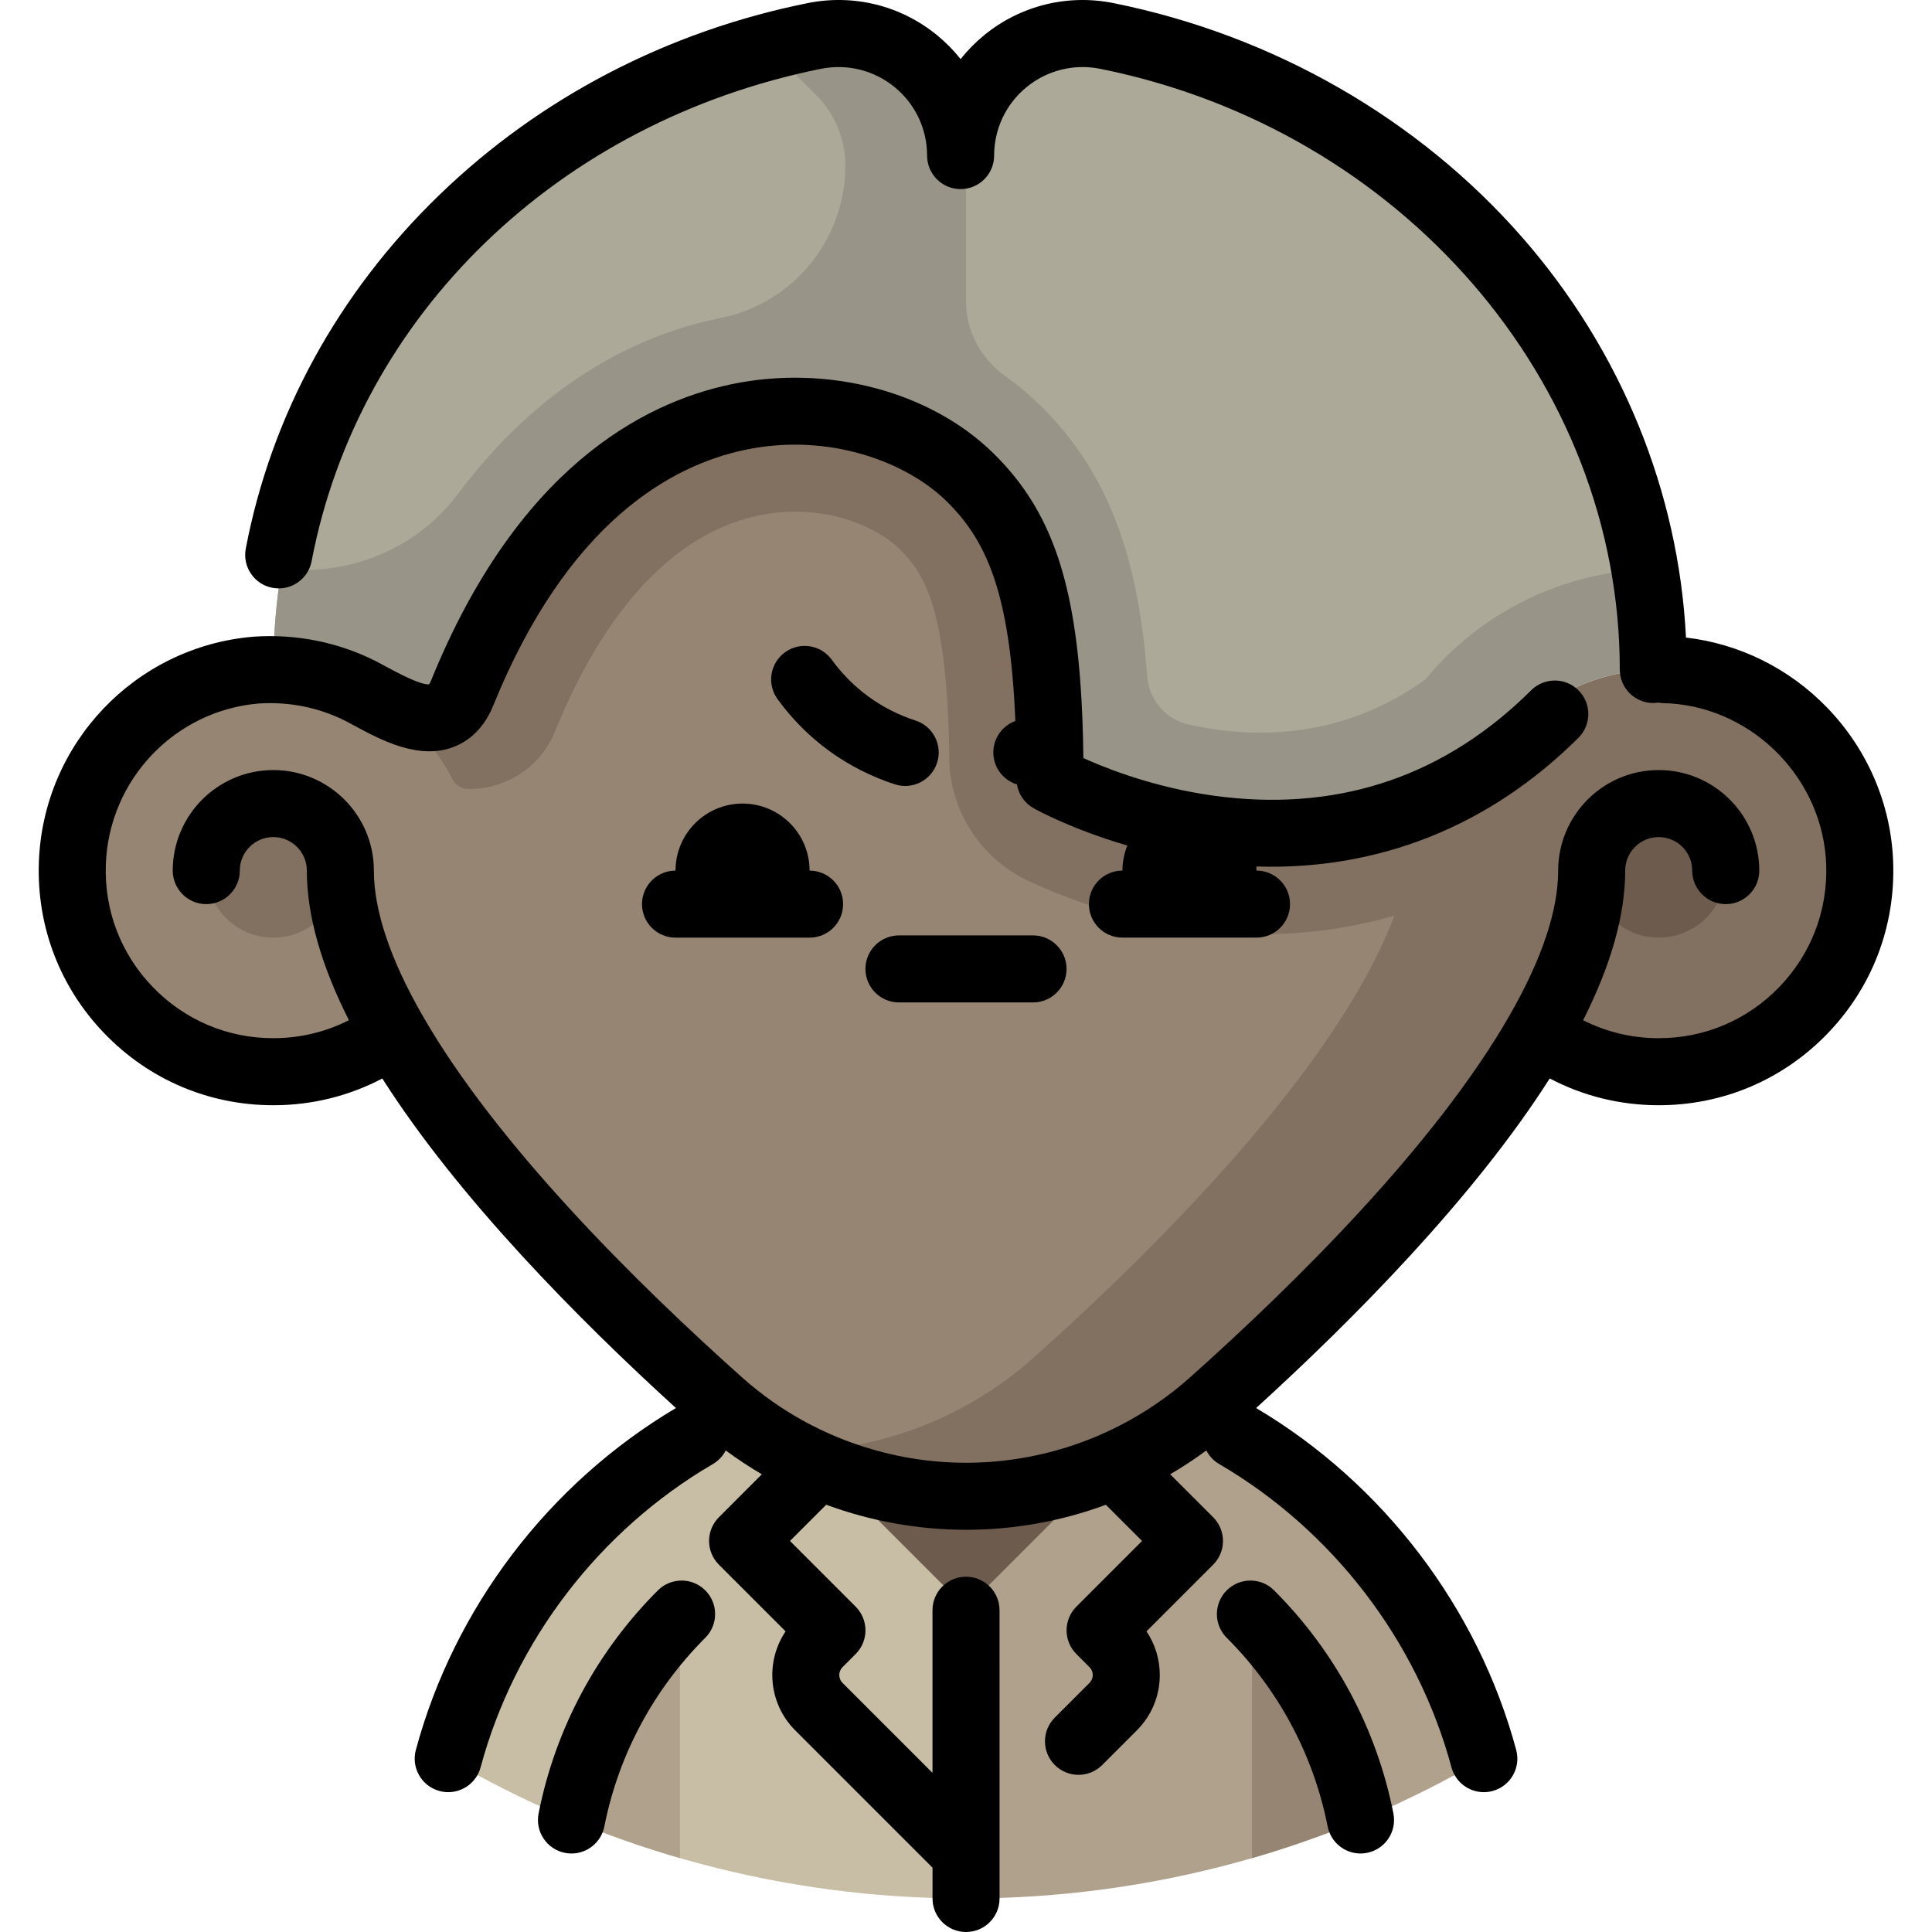
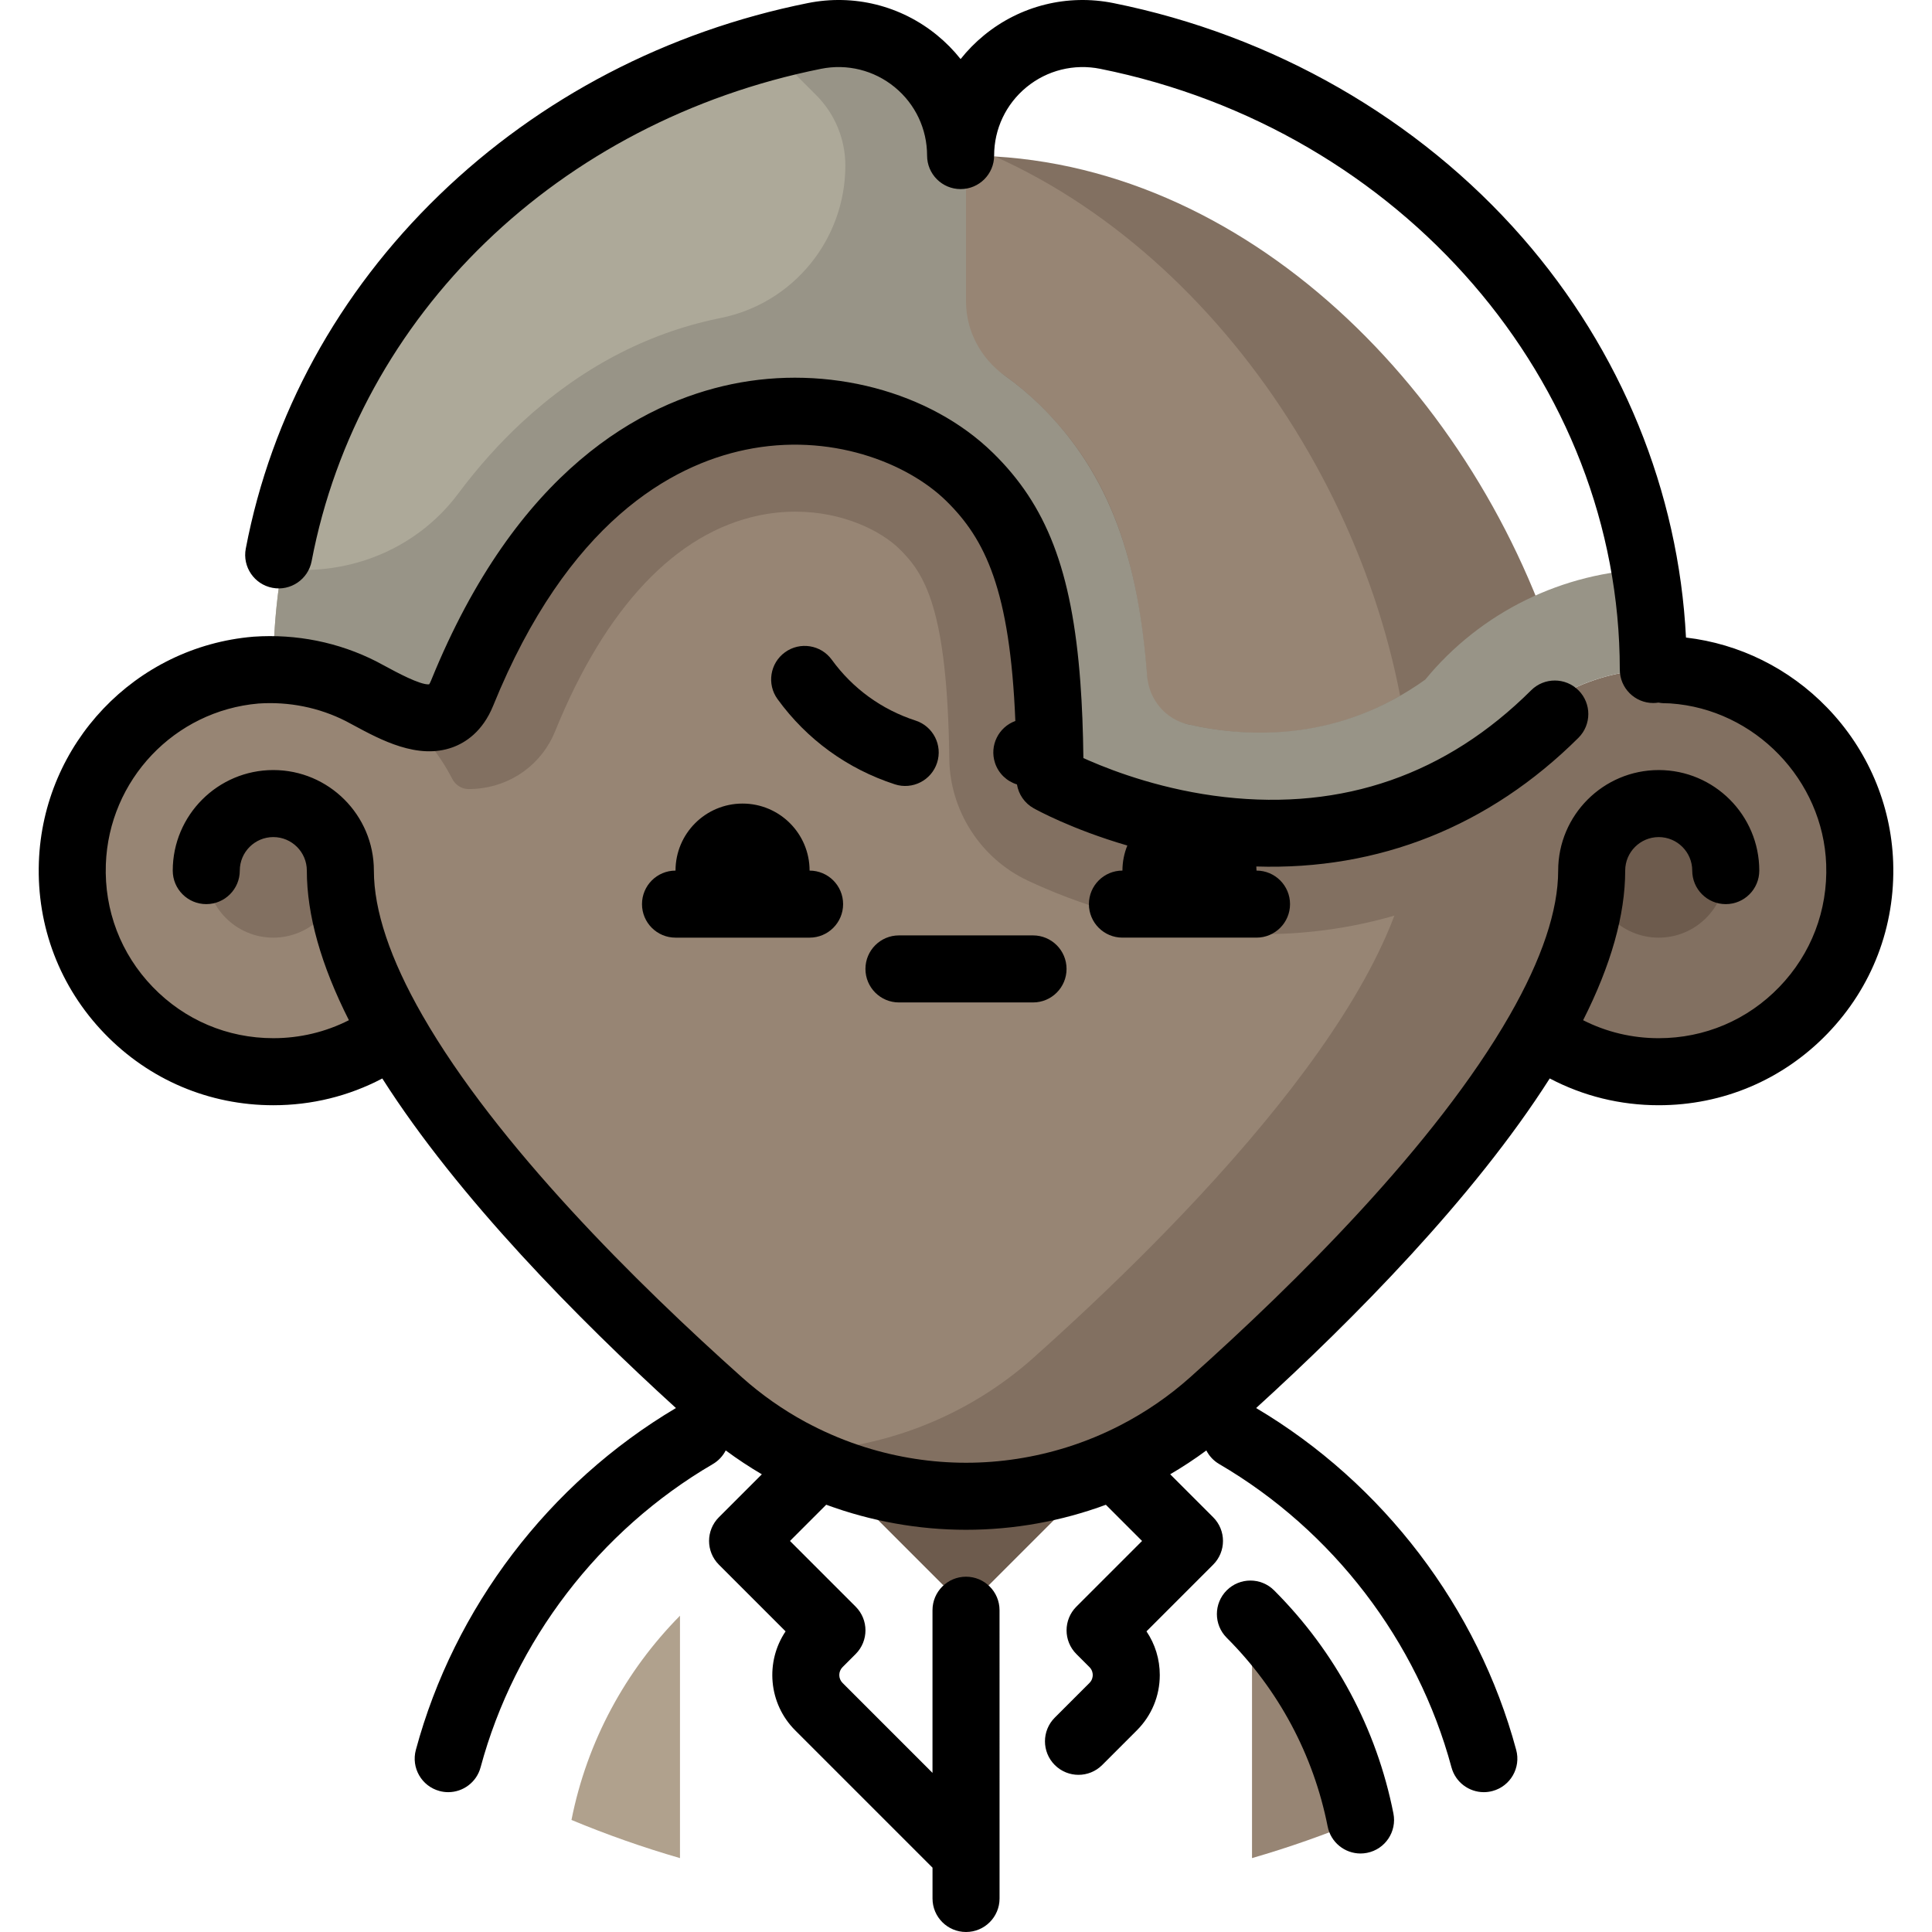
<svg xmlns="http://www.w3.org/2000/svg" height="800px" width="800px" version="1.1" id="Layer_1" viewBox="0 0 512.003 512.003" xml:space="preserve">
-   <path style="fill:#B0A18D;" d="M367.397,414.886c-26.045-32.902-66.301-54.015-111.523-54.015l-55.664,77.702l55.792,64.547   c50.044,0,96.929-13.509,137.228-37.059C388.134,447.149,379.229,429.805,367.397,414.886z" />
-   <path style="fill:#C8BDA5;" d="M255.874,385.081v-24.21c-45.222,0-85.223,21.112-111.268,54.015l0,0   c-11.832,14.919-20.738,32.264-25.833,51.174c39.025,22.806,84.226,36.195,132.491,37.019l4.737,0.04L255.874,385.081z" />
  <path style="fill:#978574;" d="M331.799,492.42c9.825-2.842,19.422-6.226,28.757-10.111c-4.133-20.878-14.361-39.564-28.757-54.123   V492.42z" />
  <path style="fill:#B0A18D;" d="M151.447,482.309c9.335,3.886,18.93,7.268,28.757,10.111v-64.235   C165.808,442.745,155.581,461.431,151.447,482.309z" />
  <polygon style="fill:#6D5B4D;" points="208.628,378.763 256.002,426.137 303.375,378.763 " />
  <path style="fill:#827061;" d="M439.574,177.425c-8.691,0-16.888,2.094-24.136,5.783C396.29,110.774,336.032,45.797,263.674,41.468   l-54.419,343.204c14.249,7.727,30.301,11.858,46.748,11.858c24.079,0,47.318-8.844,65.279-24.881   c27.014-24.121,65.897-62.236,86.491-98.159c8.878,6.612,19.883,10.528,31.803,10.528c29.434,0,53.295-23.861,53.295-53.295   S469.008,177.425,439.574,177.425z" />
  <path style="fill:#978574;" d="M263.673,41.468c-2.544-0.153-5.1-0.24-7.672-0.24c-75.745,0-139.623,66.996-159.444,141.979   c-7.246-3.687-15.44-5.78-24.129-5.78c-29.434,0-53.295,23.861-53.295,53.295s23.861,53.295,53.295,53.295   c11.92,0,22.925-3.915,31.803-10.528c20.594,35.923,59.478,74.038,86.491,98.159c5.693,5.083,11.919,9.438,18.53,13.023   c23.855-0.153,46.849-8.968,64.653-24.866c38.32-34.217,100.529-96.592,100.529-140.927   C374.436,146.603,328.186,70.387,263.673,41.468z" />
  <circle style="fill:#6D5B4D;" cx="439.57" cy="230.723" r="17.765" />
  <g>
    <circle style="fill:#827061;" cx="72.424" cy="230.723" r="17.765" />
    <path style="fill:#827061;" d="M406.041,174.089L406.041,174.089c-11.557-0.288-22.895,2.819-32.651,8.919l-0.109,0.068    c-1.495,0.932-3.069,1.832-4.812,2.751c-10.551,5.56-22.08,8.38-34.261,8.382c-11.544,0-21.887-2.514-29.649-5.206    c-1.703-39.923-10.027-63.129-28.989-81.683c-16.224-15.871-39.921-24.975-65.008-24.975c-6.854,0-13.683,0.699-20.298,2.075    c-23.624,4.922-57.11,20.688-82.481,67.838c-4.969,9.235-10.93,17.612-17.718,24.896l-2.34,2.512    c13.992,4.187,25.56,13.963,32.125,26.741c0.834,1.624,2.486,2.7,4.311,2.704c0.011,0,0.021,0,0.032,0    c9.609,0,18.133-5.292,22.249-13.807c0.252-0.521,0.488-1.051,0.706-1.589c13.305-32.78,31.974-52.53,53.987-57.118    c3.191-0.666,6.444-1.002,9.67-1.002c12.884,0,22.865,5.292,27.497,9.823c6.712,6.567,12.779,15.77,13.274,55.717    c0.171,13.702,8.302,26.339,20.717,32.196c11.278,5.32,34.357,14.245,62.193,14.244c14.188,0,28.04-2.312,41.169-6.874    c3.649-1.268,7.306-2.742,10.918-4.394c-0.191-1.836-0.293-3.699-0.293-5.585L406.041,174.089z" />
  </g>
  <g>
    <path style="fill:#ADA999;" d="M217.257,9.528C134.479,26.165,72.429,95.017,72.429,177.425c9.63,0,18.656,2.568,26.452,7.035    c8.487,4.644,18.961,10.6,23.574-0.77c36.955-91.047,106.703-83.079,133.546-58.204v-84.26    C256.002,20.795,237.287,5.503,217.257,9.528z" />
-     <path style="fill:#ADA999;" d="M294.746,9.528c-20.031-4.026-38.745,11.268-38.745,31.699v84.26    c0.316,0.293,0.631,0.585,0.936,0.882c14.187,13.88,20.76,32.274,21.284,74.435c0.045,3.619,2.166,6.881,5.44,8.425    c15.17,7.157,59.897,23.779,103.72-3.54c4.874-3.038,9.155-6.905,13.051-11.123c9.735-10.537,23.664-17.14,39.141-17.14    C439.574,95.017,377.523,26.165,294.746,9.528z" />
  </g>
  <path style="fill:#989487;" d="M437.387,150.84c-23.136,0.642-45.025,11.389-59.679,29.267   c-22.495,16.098-46.01,15.64-62.764,11.885c-6.067-1.36-10.458-6.616-10.926-12.816c-2.255-29.921-9.443-53.263-28.445-71.856   c-2.852-2.79-5.943-5.365-9.233-7.716c-6.411-4.582-10.338-11.871-10.338-19.751V41.226c0-18.103-14.695-32.161-31.977-32.331v0.354   l-0.974-0.355c-1.908,0.039-3.844,0.243-5.794,0.635c-4.542,0.913-9.018,1.992-13.428,3.213l12.469,12.469   c4.947,4.947,7.727,11.656,7.727,18.653l0,0c0,19.591-13.78,36.516-32.983,40.398c-0.259,0.052-0.519,0.105-0.778,0.16   c-19.07,3.973-36.55,13.23-51.957,27.513c-6.018,5.578-11.656,11.891-16.899,18.908c-10.323,13.818-26.957,21.143-44.174,20.109   c-0.87-0.052-1.743-0.09-2.616-0.115c-1.44,8.666-2.189,17.546-2.189,26.59c9.63,0,18.656,2.568,26.452,7.035   c8.487,4.644,18.961,10.6,23.574-0.77c37.39-92.118,108.355-82.88,134.482-57.322c14.187,13.88,20.76,32.274,21.284,74.435   c0.045,3.619,2.166,6.881,5.44,8.425c15.17,7.157,59.897,23.779,103.72-3.54c4.874-3.038,9.155-6.905,13.051-11.123   c9.735-10.537,23.664-17.14,39.141-17.14C439.574,168.383,438.826,159.505,437.387,150.84z" />
  <path d="M196.785,212.956c-9.811,0-17.765,7.954-17.765,17.765c-4.906,0-8.883,3.977-8.883,8.883s3.977,8.883,8.883,8.883h35.53   c4.906,0,8.883-3.977,8.883-8.883s-3.977-8.883-8.883-8.883C214.55,220.91,206.596,212.956,196.785,212.956z" />
  <path d="M238.236,265.659h35.53c4.907,0,8.883-3.977,8.883-8.883c0-4.906-3.976-8.883-8.883-8.883h-35.53   c-4.906,0-8.883,3.977-8.883,8.883C229.354,261.682,233.331,265.659,238.236,265.659z" />
  <path d="M248.334,202.151c1.516-4.665-1.037-9.677-5.704-11.192c-8.988-2.921-16.662-8.495-22.197-16.12   c-2.879-3.971-8.436-4.853-12.406-1.973c-3.97,2.882-4.853,8.436-1.972,12.406c3.876,5.343,8.501,9.965,13.73,13.763   c5.23,3.799,11.064,6.774,17.355,8.819C241.807,209.369,246.818,206.816,248.334,202.151z" />
  <path d="M337.654,421.467c-3.47-3.468-9.093-3.468-12.562,0c-3.469,3.47-3.469,9.093,0,12.562   c13.748,13.747,22.999,31.04,26.752,50.011c0.837,4.229,4.549,7.159,8.705,7.159c0.571,0,1.152-0.056,1.734-0.171   c4.812-0.952,7.941-5.626,6.989-10.438C364.831,458.157,353.898,437.713,337.654,421.467z" />
-   <path d="M174.35,421.467c-16.244,16.244-27.178,36.69-31.617,59.125c-0.952,4.812,2.177,9.487,6.99,10.438   c0.582,0.116,1.162,0.171,1.734,0.171c4.155,0,7.866-2.93,8.704-7.159c3.753-18.972,13.004-36.264,26.751-50.011   c3.469-3.469,3.469-9.093,0-12.561C183.443,417.998,177.818,417.999,174.35,421.467z" />
  <path d="M501.711,228.45L501.711,228.45L501.711,228.45c-0.546-15.277-6.754-29.803-17.483-40.904   c-10.057-10.407-23.255-16.941-37.422-18.587c-1.946-38.671-17.16-76.024-43.347-105.993   c-27.59-31.573-66.085-53.645-108.394-62.148c-12.179-2.448-24.673,0.662-34.278,8.528c-2.317,1.897-4.395,4.015-6.215,6.308   c-1.82-2.294-3.899-4.412-6.215-6.308c-9.607-7.87-22.101-10.979-34.28-8.528c-37.225,7.48-70.989,25.063-97.644,50.844   c-26.809,25.929-44.548,58.341-51.299,93.729c-0.919,4.818,2.242,9.47,7.061,10.389c4.812,0.919,9.47-2.243,10.389-7.061   C95.038,83.434,148.025,32.216,217.577,18.236c6.937-1.394,14.052,0.375,19.523,4.857c5.459,4.47,8.589,11.08,8.589,18.135   c0,4.907,3.977,8.883,8.883,8.883c4.907,0,8.883-3.976,8.883-8.883c0-7.054,3.131-13.664,8.589-18.135   c5.47-4.482,12.587-6.247,19.523-4.857c79.785,16.037,137.696,82.986,137.696,159.19c0,4.907,3.976,8.883,8.883,8.883   c0.463,0,0.915-0.046,1.36-0.115c0.417,0.079,0.84,0.141,1.277,0.161c0.364,0.017,0.727,0.025,1.092,0.03   c0.238,0.005,0.477,0.002,0.717,0.023c0.044,0.004,0.086,0.007,0.129,0.011c22.326,1.54,40.44,20.282,41.24,42.666l0,0v0.001   c0.435,12.188-3.975,23.72-12.419,32.471c-8.449,8.757-19.801,13.578-31.964,13.578c-7.062,0-13.867-1.636-20.033-4.765   c7.396-14.62,11.151-27.93,11.151-39.648c0-4.898,3.984-8.883,8.883-8.883s8.883,3.984,8.883,8.883c0,4.907,3.976,8.883,8.883,8.883   s8.883-3.976,8.883-8.883c0-14.693-11.955-26.648-26.648-26.648s-26.648,11.955-26.648,26.648c0,10.562-4.325,23.463-12.856,38.344   c-0.001,0.001-0.001,0.002-0.002,0.004c-19.725,34.41-56.949,71.173-84.703,95.954c-5.621,5.018-11.813,9.24-18.398,12.648   c-4.57,2.365-9.331,4.329-14.237,5.867c-8.573,2.69-17.573,4.108-26.728,4.108c-9.072,0-18.104-1.407-26.734-4.116   c-4.898-1.537-9.664-3.499-14.235-5.861c-0.516-0.266-1.034-0.529-1.546-0.807c-0.004-0.001-0.007-0.004-0.009-0.005   c-6.059-3.287-11.724-7.267-16.837-11.833c-0.001-0.001-0.002-0.002-0.004-0.004c-27.754-24.782-64.978-61.545-84.703-95.952   c-0.004-0.007-0.008-0.013-0.013-0.019c-8.525-14.875-12.848-27.77-12.848-38.331c0-14.693-11.954-26.648-26.648-26.648   S45.78,216.027,45.78,230.719c0,4.907,3.977,8.883,8.883,8.883s8.883-3.976,8.883-8.883c0-4.898,3.984-8.883,8.883-8.883   s8.883,3.984,8.883,8.883c0,11.718,3.756,25.029,11.151,39.647c-6.166,3.129-12.972,4.766-20.033,4.766   c-12.164,0-23.516-4.823-31.965-13.58c-8.443-8.752-12.854-20.283-12.418-32.471c0-0.001,0-0.004,0-0.005   c0.804-22.403,18.193-40.719,40.461-42.634c8.059-0.55,16.053,1.064,23.124,4.651c0.67,0.354,1.364,0.728,2.079,1.112   c7.174,3.869,16.998,9.167,26.191,5.858c3.372-1.213,7.98-4.112,10.791-11.038c19.751-48.663,47.234-63.741,66.812-67.822   c22.437-4.681,42.896,3.418,53.217,13.513c10.397,10.168,16.937,23.616,18.354,58.354c-4.466,1.628-6.887,6.514-5.404,11.078   c0.927,2.854,3.166,4.911,5.829,5.737c0.435,2.633,2.026,4.965,4.397,6.297c0.566,0.319,10.046,5.582,24.855,9.893   c-0.829,2.054-1.297,4.293-1.297,6.644c-4.906,0-8.883,3.977-8.883,8.883c0,4.906,3.977,8.883,8.883,8.883h35.53   c4.906,0,8.883-3.977,8.883-8.883c0-4.906-3.977-8.883-8.883-8.883c0-0.367-0.033-0.727-0.054-1.088   c32.437,1.036,61.768-10.626,85.37-34.105c3.478-3.461,3.493-9.085,0.033-12.562c-3.462-3.478-9.085-3.491-12.562-0.032   c-22.448,22.333-49.78,31.854-81.236,28.3c-15.83-1.788-28.884-6.597-36.025-9.709c-0.496-0.217-0.968-0.425-1.406-0.624   c-0.084-7.28-0.347-13.931-0.801-20.059c-2.209-29.873-9.058-47.03-23.159-60.821c-16.711-16.344-43.895-23.488-69.264-18.203   c-23.809,4.961-56.953,22.615-79.648,78.534c-0.217,0.533-0.403,0.848-0.519,1.015c-2.396,0.194-8.781-3.287-11.57-4.791   c-0.79-0.425-1.557-0.84-2.298-1.228c-0.036-0.019-0.071-0.037-0.105-0.056c-9.969-5.071-21.21-7.339-32.522-6.562   c-0.045,0.004-0.091,0.007-0.136,0.011c-31.254,2.64-55.668,28.312-56.789,59.717c0,0.007,0,0.013,0,0.02   c-0.604,17.041,5.571,33.17,17.387,45.416c11.827,12.259,27.719,19.01,44.75,19.01c10.2,0,20.026-2.431,28.878-7.092   c20.134,31.644,52.001,63.835,77.815,87.339c-33.676,19.966-58.773,52.932-68.925,90.603c-1.277,4.736,1.529,9.611,6.266,10.886   c0.773,0.21,1.551,0.309,2.317,0.309c3.917,0,7.503-2.611,8.571-6.574c9.029-33.505,31.464-62.802,61.555-80.379   c1.517-0.886,2.666-2.156,3.412-3.611c3.071,2.275,6.268,4.388,9.571,6.326l-11.384,11.385c-3.469,3.47-3.469,9.093,0,12.562   l17.676,17.676c-5.425,8.056-4.577,19.109,2.542,26.228l36.397,36.397v8.164c0,4.907,3.977,8.883,8.883,8.883   c4.907,0,8.883-3.976,8.883-8.883v-11.837v-0.012V426.73c0-4.907-3.976-8.883-8.883-8.883c-4.906,0-8.883,3.976-8.883,8.883v43.102   l-23.835-23.835c-1.155-1.155-1.155-3.033,0-4.187l3.469-3.469c3.469-3.47,3.469-9.093,0-12.562l-17.406-17.405l9.604-9.604   c11.832,4.363,24.41,6.643,37.053,6.643c12.775,0,25.302-2.29,37.06-6.631l9.593,9.592l-17.406,17.405   c-3.469,3.47-3.469,9.093,0,12.562l3.469,3.469c0.756,0.754,0.867,1.636,0.867,2.094c0,0.458-0.113,1.339-0.867,2.094l-9.193,9.193   c-3.469,3.47-3.469,9.093,0,12.562c1.735,1.734,4.009,2.601,6.282,2.601c2.273,0,4.547-0.867,6.282-2.601l9.193-9.193   c3.914-3.915,6.07-9.119,6.07-14.656c0-4.185-1.233-8.183-3.526-11.575l17.674-17.674c3.469-3.47,3.469-9.093,0-12.562   l-11.389-11.389c3.291-1.932,6.495-4.026,9.579-6.314c0.746,1.452,1.894,2.718,3.409,3.603   c30.091,17.578,52.527,46.875,61.556,80.38c1.067,3.964,4.654,6.574,8.57,6.574c0.765,0,1.543-0.1,2.317-0.309   c4.737-1.276,7.542-6.15,6.265-10.886c-10.15-37.672-35.248-70.636-68.923-90.602c25.815-23.506,57.675-55.7,77.81-87.348   c8.853,4.664,18.679,7.099,28.88,7.099c17.03,0,32.922-6.751,44.749-19.009C496.146,261.639,502.321,245.501,501.711,228.45z" />
</svg>